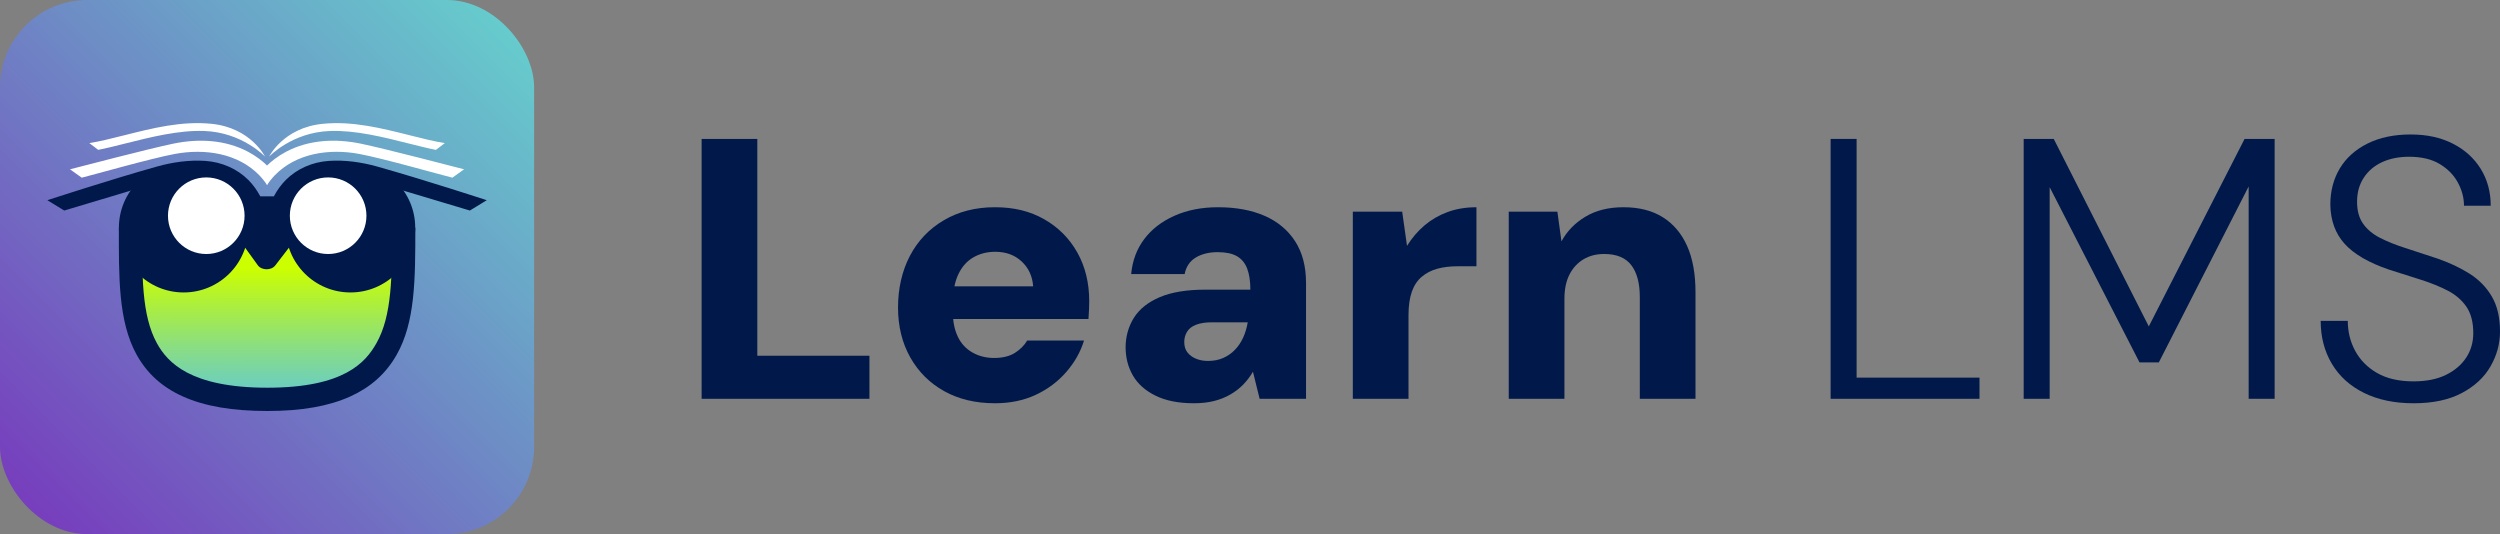
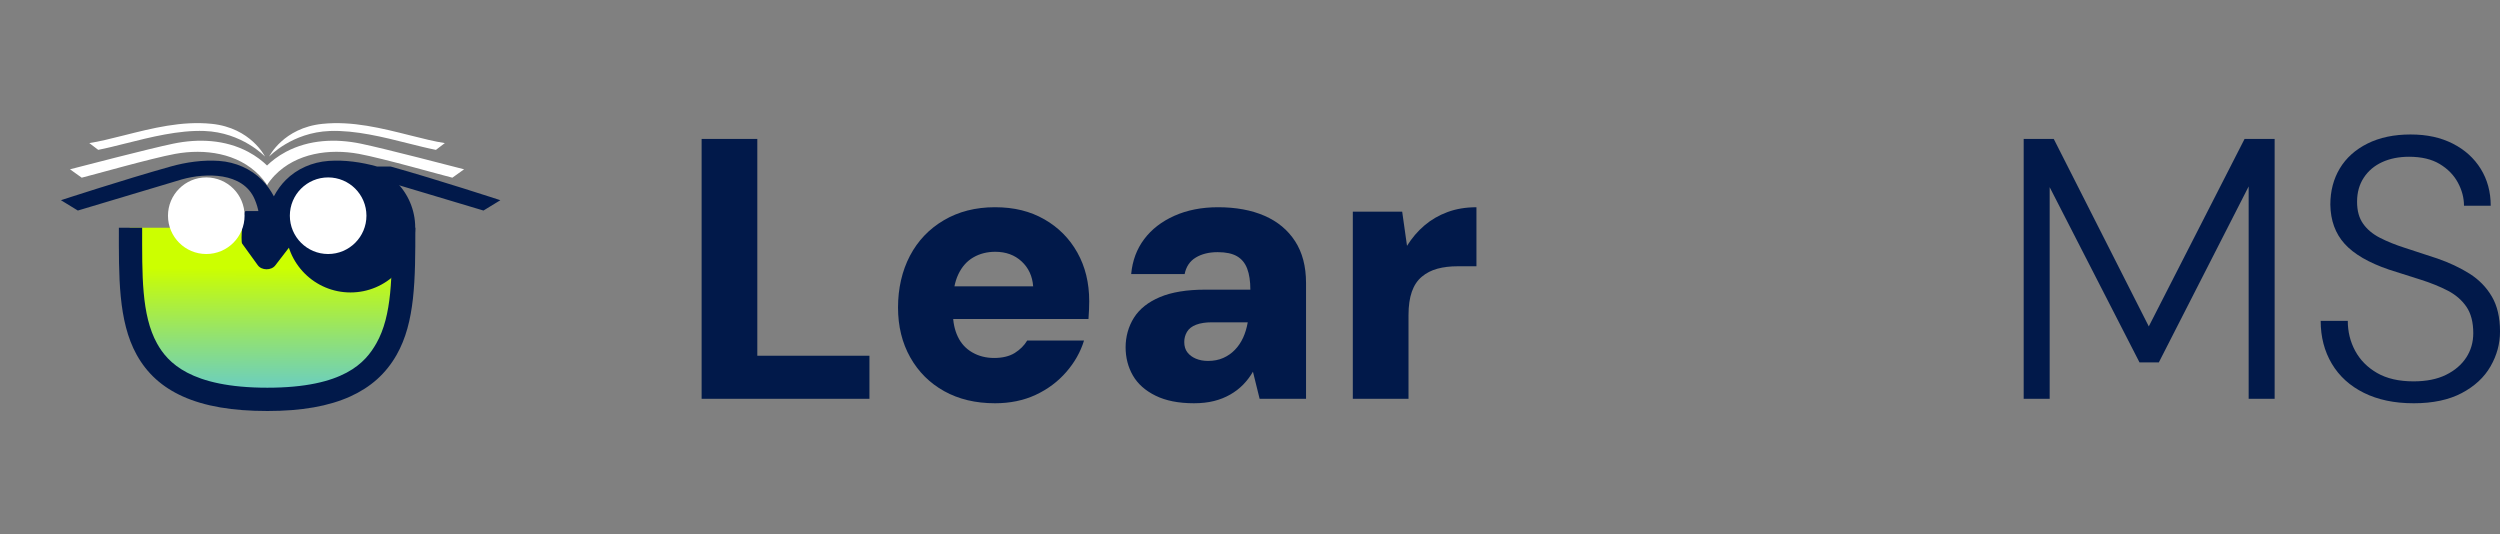
<svg xmlns="http://www.w3.org/2000/svg" id="Layer_2" data-name="Layer 2" viewBox="0 0 3150.77 673.16">
  <rect x="0" y="0" width="3150.77" height="673.16" fill="#808080" stroke="none" />
  <defs>
    <style>
      .cls-1 {
        fill: url(#linear-gradient);
      }

      .cls-1, .cls-2, .cls-3, .cls-4 {
        stroke-width: 0px;
      }

      .cls-2 {
        fill: url(#Degradado_sin_nombre_8);
      }

      .cls-3 {
        fill: #fff;
      }

      .cls-4 {
        fill: #01194a;
      }
    </style>
    <linearGradient id="Degradado_sin_nombre_8" data-name="Degradado sin nombre 8" x1="32.22" y1="640.94" x2="640.94" y2="32.22" gradientUnits="userSpaceOnUse">
      <stop offset="0" stop-color="#773dbd" />
      <stop offset="1" stop-color="#6cc" />
    </linearGradient>
    <linearGradient id="linear-gradient" x1="336.98" y1="338.01" x2="337.26" y2="504.12" gradientUnits="userSpaceOnUse">
      <stop offset="0" stop-color="#cf0" />
      <stop offset=".11" stop-color="#bff818" />
      <stop offset=".55" stop-color="#8fe078" />
      <stop offset=".85" stop-color="#71d1b4" />
      <stop offset="1" stop-color="#6cc" />
    </linearGradient>
  </defs>
  <g id="Capa_3" data-name="Capa 3">
    <g>
      <g>
-         <rect class="cls-2" x="0" width="673.16" height="673.16" rx="110" ry="110" />
        <g>
          <path class="cls-1" d="M510.46,286.99c0,119.47-4.46,216.32-173.55,216.32s-173.55-96.85-173.55-216.32h347.11Z" />
          <path class="cls-4" d="M336.9,517.98c-44.12,0-78.91-5.98-106.34-18.28-26.13-11.72-45.22-28.94-58.35-52.64-23.53-42.47-22.4-99.59-22.4-160.08h29.35c0,59.04-1.13,110.02,18.73,145.85,13.27,23.95,42.13,55.8,139.02,55.8s123.78-31.92,137.43-55.94c19.87-34.96,19.76-84.53,19.76-145.71h29.35c0,65.57-.17,119.01-23.59,160.22-13.41,23.59-32.52,40.75-58.44,52.48-27.23,12.32-61.41,18.3-104.5,18.3Z" />
-           <circle class="cls-4" cx="231.44" cy="286.99" r="81.59" />
          <circle class="cls-4" cx="441.72" cy="286.99" r="81.59" />
          <g>
            <path class="cls-3" d="M158.41,180.74c31.35-7.89,66.88-16.85,99.08-15.67,47.73,1.73,76.25,32.07,76.5,32.29,0,0-17.77-36.25-67.19-41.3-37.86-3.87-74.47,5.44-110.92,14.62-15.92,4.01-30.97,7.8-43.35,9.63l11.23,8.55c10.6-2.08,22.37-5.04,34.65-8.14Z" />
            <path class="cls-3" d="M415.67,165.08c32.2-1.18,67.73,7.77,99.08,15.67,12.29,3.09,24.06,6.05,34.65,8.14l11.23-8.55c-12.38-1.84-27.43-5.62-43.35-9.63-36.42-9.17-73.2-18.48-110.92-14.62-49.42,5.05-67.19,41.3-67.19,41.3.25-.22,28.77-30.56,76.5-32.29Z" />
            <path class="cls-3" d="M220.85,193.92c37.05-6.77,78.79-1.08,106.06,27.07,3.04,3.15,8.21,9.41,9.67,12.44,1.46-3.03,6.62-9.3,9.67-12.44,27.31-28.19,68.98-33.86,106.06-27.07,29.87,5.46,107.04,27.48,117.83,30.02l14.77-10.57c-10.79-2.76-100.07-26.1-130.15-32.32-31.75-6.57-65.29-5.14-94.29,10.24-10.43,5.53-18.37,11.94-23.89,17.3-5.52-5.37-13.46-11.77-23.89-17.3-29-15.38-62.54-16.81-94.29-10.24-30.08,6.22-119.36,29.55-130.15,32.32l14.77,10.57c10.79-2.54,87.96-24.57,117.83-30.02Z" />
-             <path class="cls-4" d="M475.16,209.84c-19.56-5.48-40.66-8.47-60.9-7.05-20.82,1.45-40.03,9.98-54.07,24.02-5.8,5.79-10.85,12.72-15.03,20.62h-17.13c-4.19-7.9-9.24-14.83-15.03-20.62-14.05-14.04-33.25-22.56-54.08-24.02-20.24-1.41-41.35,1.58-60.9,7.05-59.81,16.76-138.34,42.48-138.34,42.48l21.3,13.02,131.38-39.33c29.59-8.28,76.78-9.29,91.47,25.13,2.45,5.73,4.2,11.48,5.2,17.64h55.11c.13,0,1.57-10.14,5.19-17.64,16.3-33.76,60.44-33.81,91.47-25.13l131.38,39.33,21.3-13.02s-78.53-25.72-138.34-42.48Z" />
+             <path class="cls-4" d="M475.16,209.84c-19.56-5.48-40.66-8.47-60.9-7.05-20.82,1.45-40.03,9.98-54.07,24.02-5.8,5.79-10.85,12.72-15.03,20.62c-4.19-7.9-9.24-14.83-15.03-20.62-14.05-14.04-33.25-22.56-54.08-24.02-20.24-1.41-41.35,1.58-60.9,7.05-59.81,16.76-138.34,42.48-138.34,42.48l21.3,13.02,131.38-39.33c29.59-8.28,76.78-9.29,91.47,25.13,2.45,5.73,4.2,11.48,5.2,17.64h55.11c.13,0,1.57-10.14,5.19-17.64,16.3-33.76,60.44-33.81,91.47-25.13l131.38,39.33,21.3-13.02s-78.53-25.72-138.34-42.48Z" />
          </g>
          <path class="cls-4" d="M324.95,334.34l-19.8-27.38c-2-2.77.55-40.95,4.61-40.95h54.19c3.94,0,6.38,38.12,4.34,40.76l-21.4,27.8c-5.02,6.52-17.15,6.39-21.94-.23Z" />
          <circle class="cls-3" cx="259.97" cy="271.87" r="48.27" />
          <circle class="cls-3" cx="413.56" cy="271.87" r="48.27" />
        </g>
      </g>
      <g>
        <path class="cls-4" d="M884.26,502.61V175.08h70.19v273.26h141.31v54.28h-211.49Z" />
        <path class="cls-4" d="M1253.91,508.23c-24.33,0-45.62-5.07-63.87-15.21s-32.52-24.33-42.81-42.58c-10.29-18.25-15.44-39.22-15.44-62.93s4.99-46.01,14.97-65.04c9.98-19.02,24.25-34,42.81-44.92,18.56-10.92,40.01-16.38,64.34-16.38s44.45,5.07,62.23,15.21c17.78,10.14,31.66,24.1,41.64,41.88,9.98,17.78,14.97,38.21,14.97,61.3,0,3.12-.08,6.63-.23,10.53-.16,3.9-.39,7.88-.7,11.93h-190.44v-41.17h120.72c-.94-12.79-5.78-23.23-14.51-31.35-8.74-8.11-19.81-12.17-33.22-12.17-10.29,0-19.5,2.34-27.61,7.02-8.12,4.68-14.43,11.78-18.95,21.29-4.53,9.52-6.78,21.45-6.78,35.79v13.57c0,10.92,2.03,20.67,6.08,29.24,4.05,8.58,10.13,15.21,18.25,19.89,8.11,4.68,17.31,7.02,27.61,7.02s19.26-2.11,25.97-6.32c6.7-4.21,11.93-9.43,15.67-15.67h71.59c-4.37,14.35-11.86,27.61-22.46,39.77-10.61,12.17-23.48,21.76-38.6,28.78-15.13,7.02-32.21,10.53-51.24,10.53Z" />
        <path class="cls-4" d="M1504.7,508.23c-19.34,0-35.49-3.2-48.43-9.59-12.95-6.39-22.46-14.89-28.54-25.5-6.08-10.6-9.12-22.46-9.12-35.56s3.51-26.12,10.53-37.2c7.02-11.07,17.93-19.72,32.75-25.97,14.81-6.24,33.92-9.36,57.32-9.36h56.62c0-10.6-1.33-19.42-3.98-26.44-2.65-7.02-6.95-12.24-12.87-15.67-5.93-3.43-14.04-5.15-24.33-5.15-10.92,0-20.12,2.27-27.61,6.79-7.49,4.53-12.17,11.46-14.04,20.82h-67.38c1.56-16.84,7.02-31.5,16.38-43.98,9.36-12.47,22.06-22.3,38.13-29.48,16.06-7.17,34.39-10.76,54.98-10.76,22.46,0,41.95,3.59,58.49,10.76,16.53,7.18,29.4,17.86,38.6,32.05,9.2,14.2,13.8,31.74,13.8,52.64v145.99h-58.49l-8.42-34.16c-3.44,5.93-7.49,11.31-12.17,16.14-4.68,4.84-10.14,9.05-16.38,12.63-6.24,3.59-13.1,6.32-20.59,8.19-7.49,1.87-15.91,2.81-25.27,2.81ZM1522.48,454.88c7.17,0,13.57-1.24,19.18-3.74,5.61-2.49,10.53-5.92,14.74-10.29,4.21-4.36,7.64-9.43,10.29-15.21,2.65-5.77,4.6-12.24,5.85-19.42h-45.39c-7.8,0-14.35,1.02-19.65,3.04-5.31,2.03-9.12,4.99-11.46,8.89-2.34,3.9-3.51,8.19-3.51,12.87,0,5.31,1.32,9.67,3.98,13.1,2.65,3.44,6.24,6.08,10.76,7.96,4.52,1.87,9.59,2.81,15.21,2.81Z" />
        <path class="cls-4" d="M1704.96,502.61v-235.82h62.23l6.08,43.05c6.24-9.98,13.57-18.56,21.99-25.73,8.42-7.17,18.09-12.79,29.01-16.84,10.92-4.05,23.08-6.08,36.5-6.08v74.4h-23.86c-9.36,0-17.78,1.02-25.27,3.04-7.49,2.03-14.04,5.38-19.65,10.06s-9.83,11-12.63,18.95c-2.81,7.95-4.21,17.86-4.21,29.71v105.28h-70.19Z" />
-         <path class="cls-4" d="M1901.48,502.61v-235.82h61.3l5.15,37.43c6.86-12.79,16.92-23.16,30.18-31.12,13.25-7.95,29.24-11.93,47.96-11.93,19.65,0,36.18,4.21,49.6,12.63,13.41,8.42,23.63,20.51,30.65,36.26,7.02,15.75,10.53,35.17,10.53,58.25v134.29h-70.19v-128.21c0-17.47-3.59-30.88-10.76-40.24-7.18-9.36-18.56-14.04-34.16-14.04-9.99,0-18.72,2.27-26.2,6.78-7.49,4.53-13.33,10.92-17.55,19.18-4.21,8.27-6.32,18.48-6.32,30.65v125.87h-70.19Z" />
-         <path class="cls-4" d="M2307.15,502.61V175.08h32.75v300.86h154.88v26.67h-187.63Z" />
        <path class="cls-4" d="M2550.46,502.61V175.08h37.9l119.78,236.29,120.72-236.29h37.9v327.53h-32.75V234.97l-113.23,221.79h-24.33l-113.23-220.85v266.71h-32.75Z" />
        <path class="cls-4" d="M3041.75,508.23c-24.02,0-44.85-4.37-62.47-13.1-17.63-8.73-31.12-20.98-40.47-36.73-9.36-15.75-14.04-33.76-14.04-54.04h34.16c0,13.73,3.11,26.36,9.36,37.9,6.24,11.54,15.44,20.82,27.61,27.84,12.17,7.02,27.45,10.53,45.85,10.53,16.22,0,29.87-2.73,40.94-8.19,11.07-5.45,19.57-12.71,25.5-21.76,5.92-9.04,8.89-19.34,8.89-30.88,0-13.72-2.89-24.8-8.66-33.22-5.78-8.42-13.65-15.21-23.63-20.35-9.99-5.15-21.37-9.75-34.16-13.8-12.79-4.05-26.05-8.26-39.77-12.63-25.58-8.73-44.22-19.57-55.91-32.52-11.7-12.94-17.71-29.4-18.01-49.36,0-17.15,3.98-32.36,11.93-45.62,7.95-13.25,19.57-23.7,34.86-31.35,15.28-7.64,33.38-11.46,54.28-11.46s37.97,3.82,53.11,11.46c15.13,7.65,26.91,18.25,35.33,31.82s12.63,29.09,12.63,46.56h-33.69c0-9.98-2.57-19.73-7.72-29.24-5.15-9.51-12.79-17.31-22.93-23.4-10.14-6.08-23.01-9.12-38.6-9.12-12.79,0-24.1,2.27-33.92,6.78-9.83,4.53-17.55,11.08-23.16,19.65-5.62,8.58-8.42,18.64-8.42,30.18s2.49,20.43,7.49,27.61c4.99,7.18,12,13.1,21.06,17.78,9.04,4.68,19.65,8.97,31.82,12.87,12.17,3.9,25.73,8.35,40.71,13.33,15.28,5.31,28.85,11.7,40.71,19.18,11.85,7.49,21.21,17.08,28.07,28.78,6.86,11.7,10.29,26.44,10.29,44.22,0,15.29-3.98,29.87-11.93,43.75-7.95,13.88-20.05,25.11-36.26,33.69-16.22,8.58-36.5,12.87-60.83,12.87Z" />
      </g>
    </g>
  </g>
</svg>